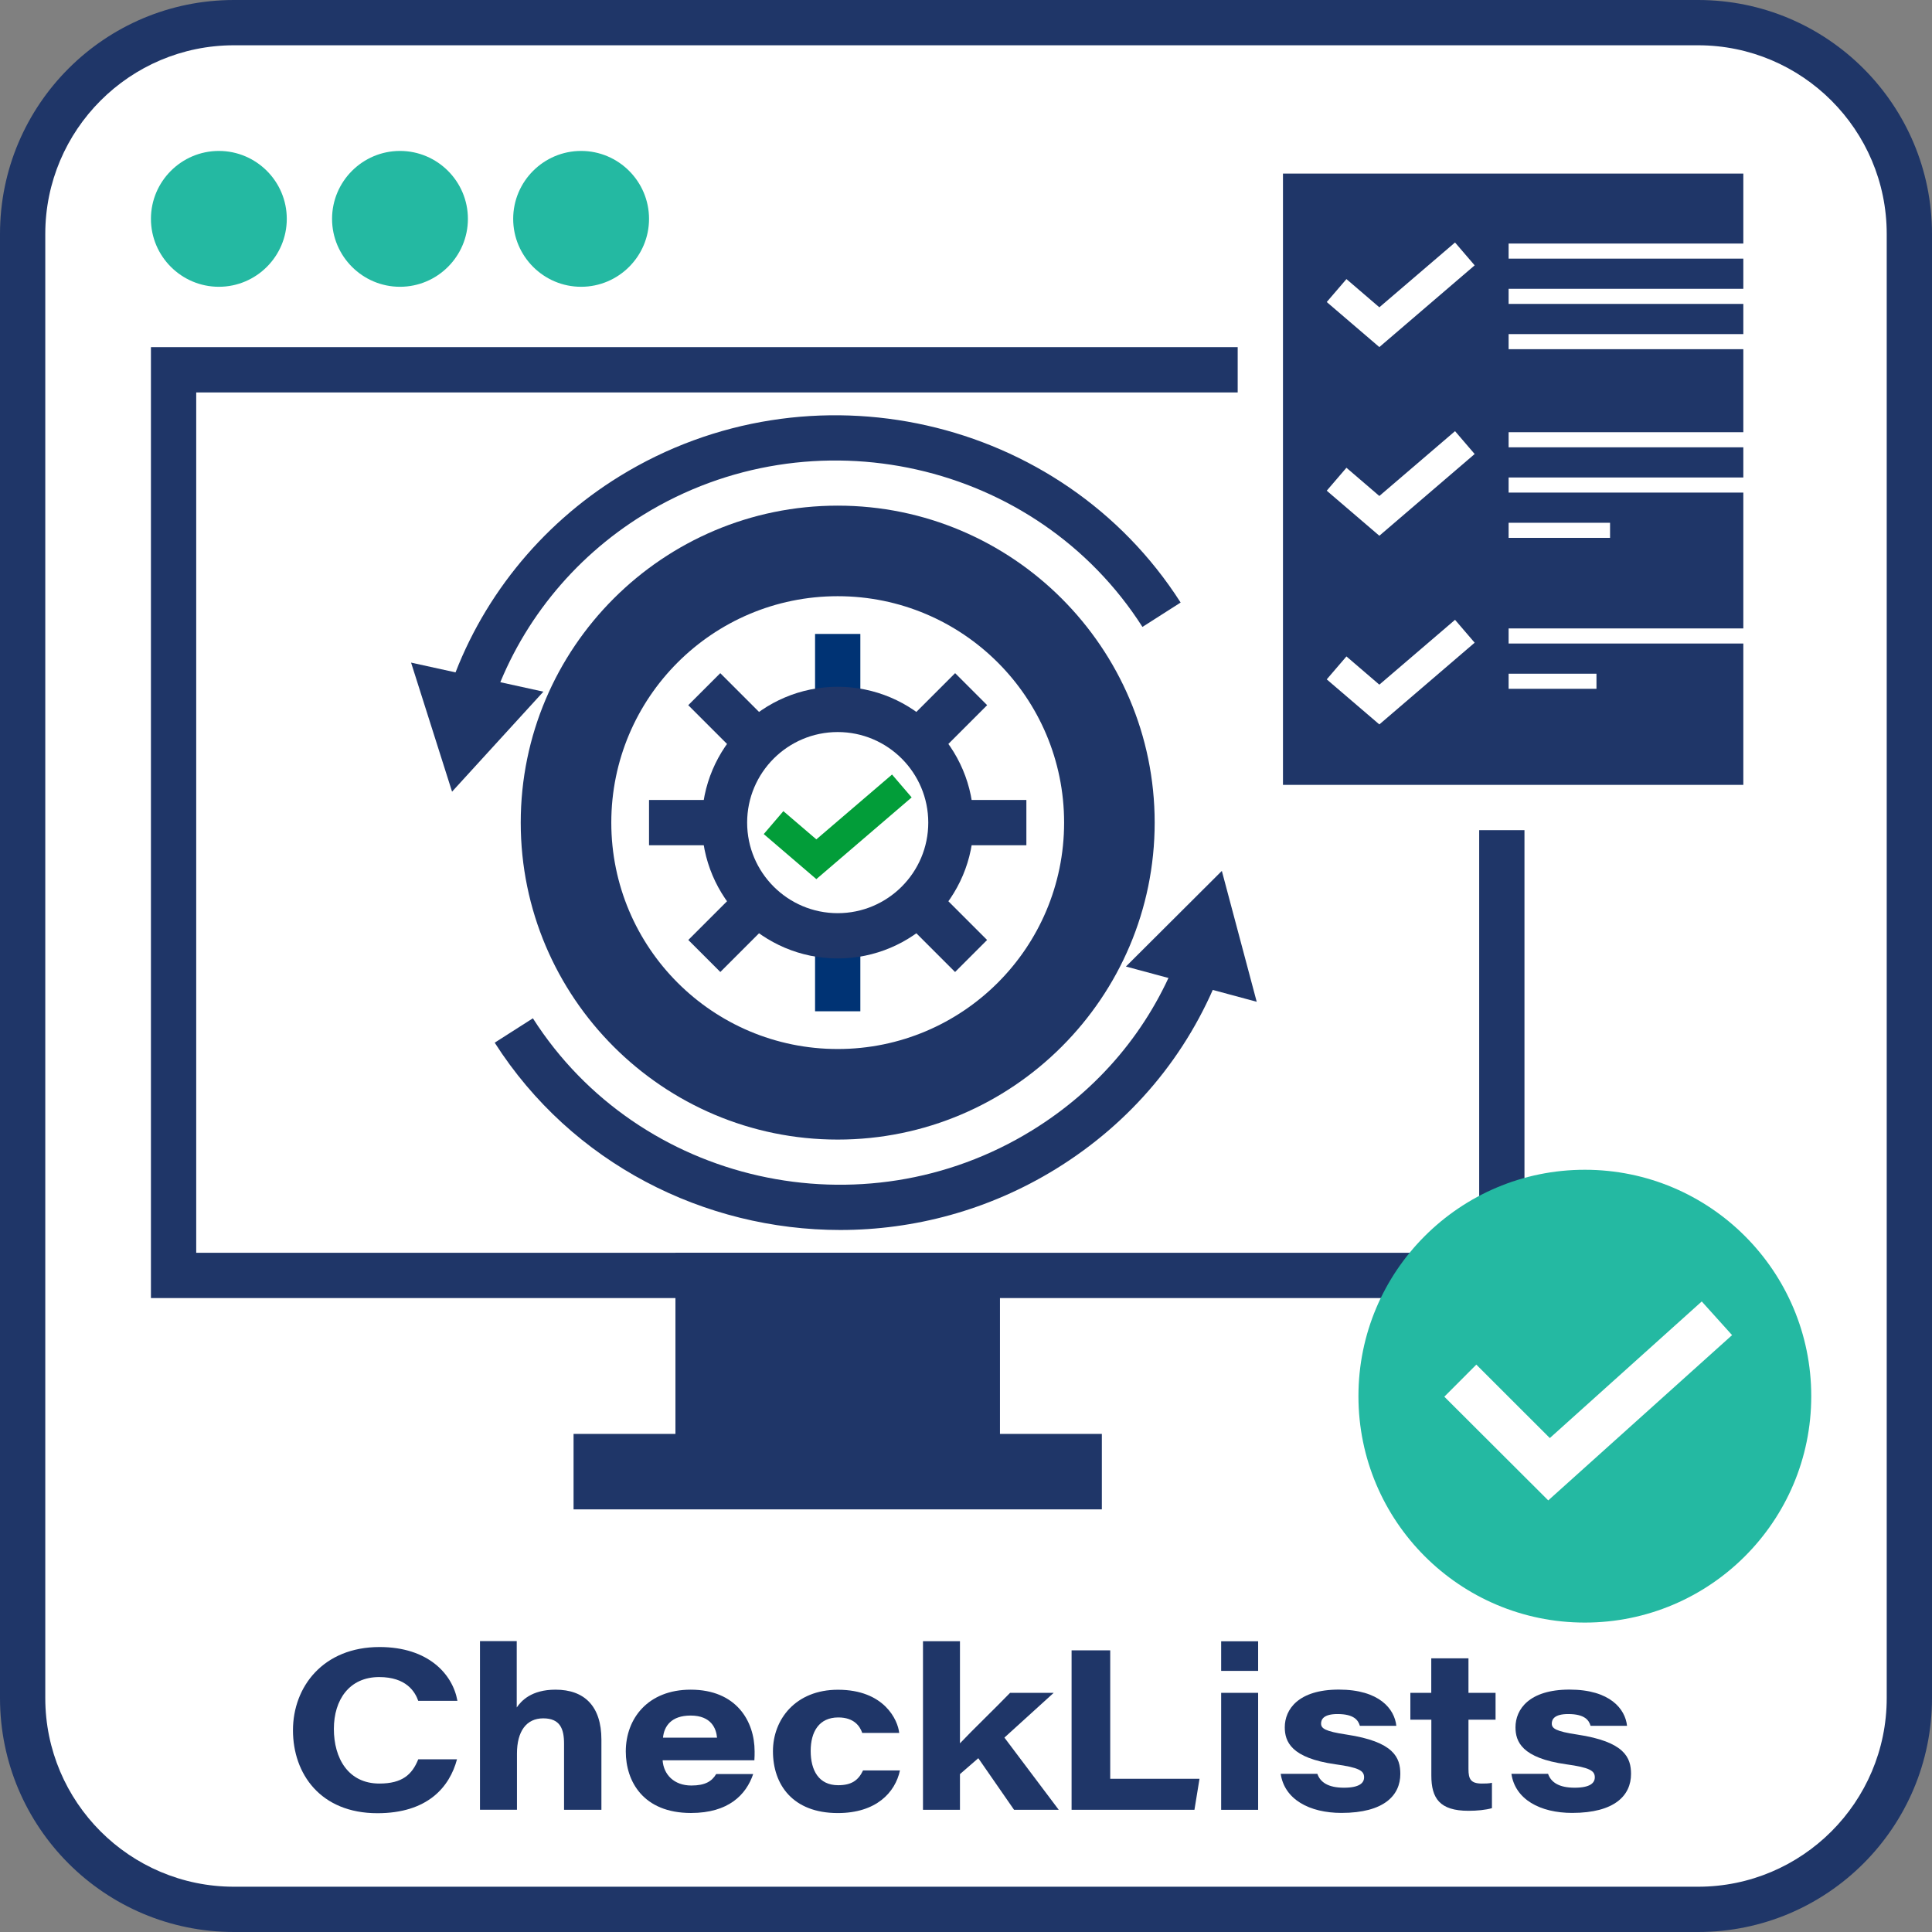
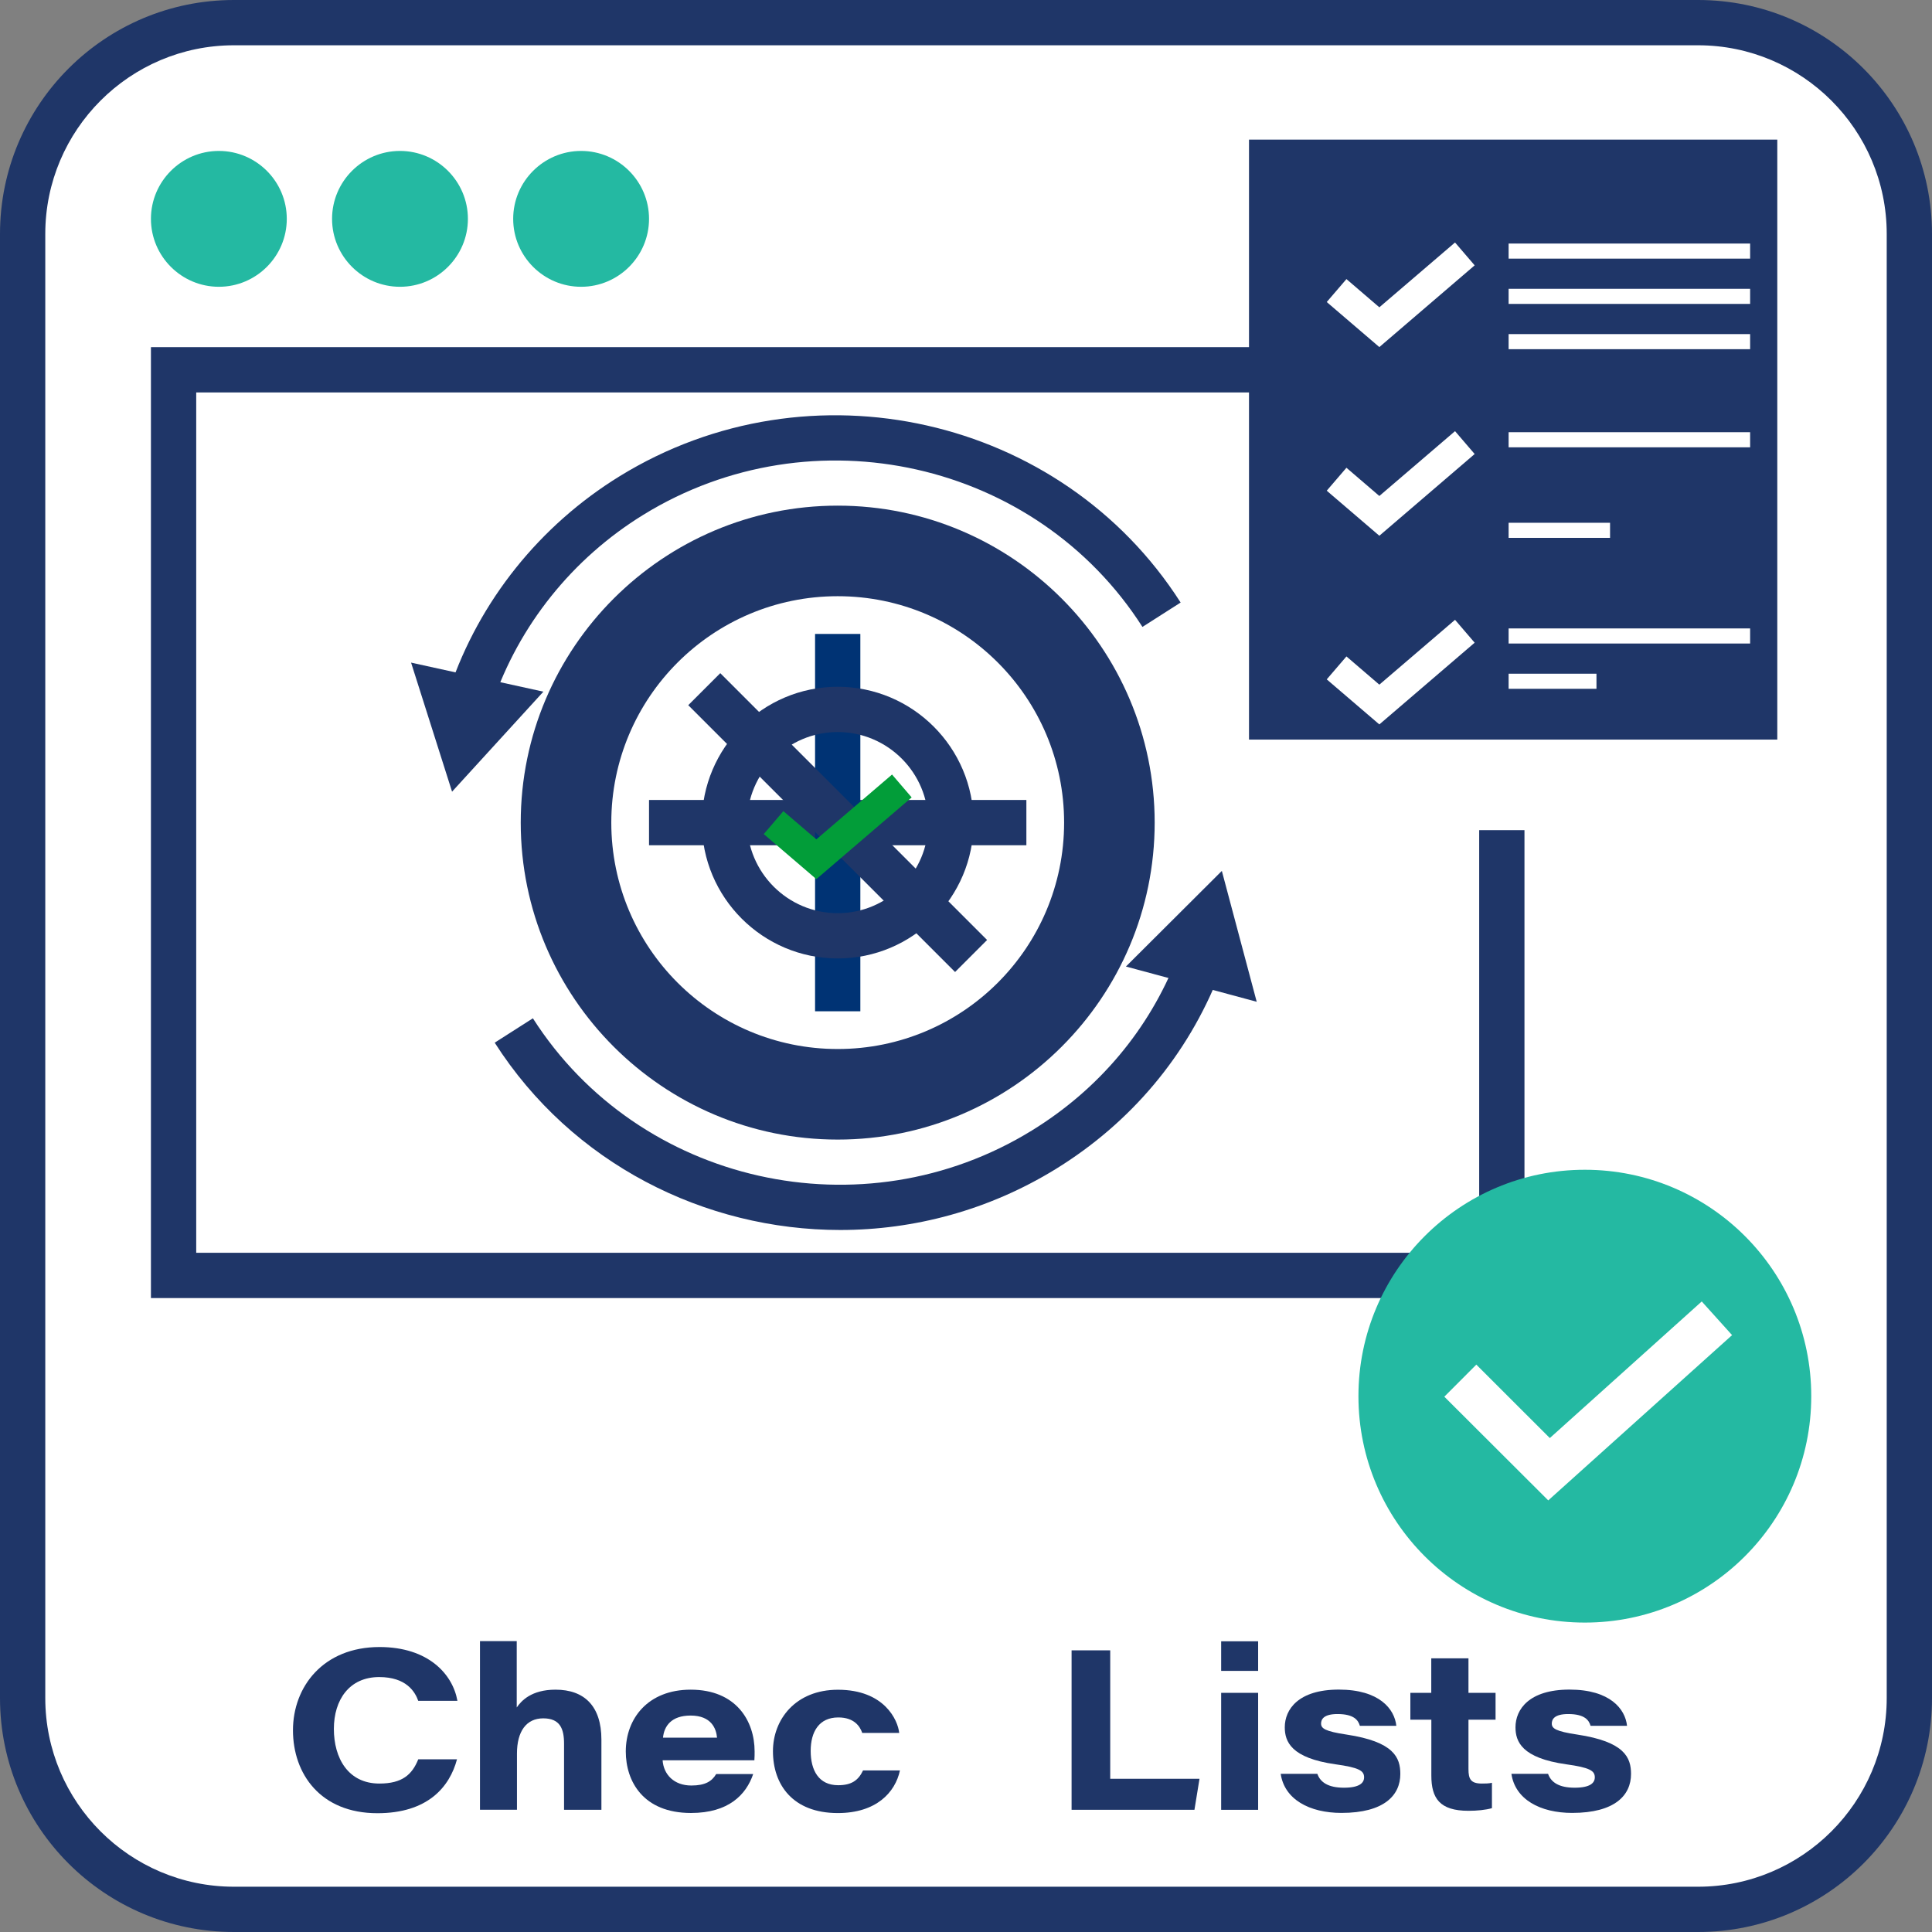
<svg xmlns="http://www.w3.org/2000/svg" id="Layer_1" data-name="Layer 1" viewBox="0 0 256 256">
  <rect x="0" y="0" width="256" height="256" fill="#808080" stroke="none" />
  <defs>
    <style> .cls-1 { fill: #fff; } .cls-2 { fill: #1f3668; } .cls-3 { fill: #029d39; } .cls-4 { fill: #003374; } .cls-5 { fill: #24b9a2; } </style>
  </defs>
  <g>
    <rect class="cls-1" x="3" y="3" width="250" height="250" rx="28" ry="28" />
    <path class="cls-2" d="M225,6c13.79,0,25,11.21,25,25V225c0,13.79-11.21,25-25,25H31c-13.79,0-25-11.21-25-25V31c0-13.79,11.21-25,25-25H225m0-6H31C13.88,0,0,13.88,0,31V225c0,17.12,13.88,31,31,31H225c17.12,0,31-13.88,31-31V31c0-17.12-13.88-31-31-31h0Z" />
  </g>
  <g>
    <path class="cls-2" d="M60.56,233.1c-.98,3.71-3.92,7.16-10.55,7.16-7.55,0-11.19-5.22-11.19-10.99s4.01-11.03,11.47-11.03c6.47,0,9.7,3.6,10.32,7.13h-5.19c-.43-1.21-1.58-3.15-5.18-3.15-3.95,0-6,3.01-6,6.87s1.88,7.24,6.03,7.24c3.01,0,4.33-1.17,5.15-3.21h5.16Z" />
    <path class="cls-2" d="M68.47,217.48v8.77c.59-.86,1.92-2.36,5.14-2.36,3.82,0,6.08,2.18,6.08,6.62v9.3h-4.95v-8.76c0-1.98-.53-3.36-2.76-3.36s-3.48,1.71-3.48,4.67v7.44h-4.9v-22.34h4.88Z" />
    <path class="cls-2" d="M87.8,233.25c.13,1.87,1.49,3.34,3.81,3.34,1.85,0,2.72-.57,3.29-1.52h4.9c-.93,2.75-3.27,5.16-8.24,5.16-6.35,0-8.64-4.21-8.64-8.15,0-4.37,2.94-8.19,8.6-8.19,6.03,0,8.47,4.15,8.47,8.19,0,.39,0,.67-.03,1.17h-12.16Zm7.21-3c-.1-1.18-.74-2.93-3.5-2.93-2.57,0-3.51,1.41-3.66,2.93h7.15Z" />
    <path class="cls-2" d="M119.25,234.58c-.62,2.93-3.15,5.66-8.23,5.66-5.97,0-8.6-3.75-8.6-8.2,0-4.2,2.99-8.14,8.61-8.14,6.14,0,7.94,4.01,8.12,5.72h-4.9c-.29-.84-1.04-2.05-3.17-2.05-2.54,0-3.66,1.88-3.66,4.44s1.06,4.54,3.64,4.54c1.77,0,2.67-.64,3.3-1.96h4.9Z" />
-     <path class="cls-2" d="M127.2,231c1.54-1.64,4.67-4.65,6.64-6.69h5.78l-6.53,5.93,7.2,9.57h-5.92l-4.74-6.84-2.43,2.11v4.73h-4.9v-22.34h4.9v13.53Z" />
    <path class="cls-2" d="M141.99,218.68h5.12v17.02h11.83l-.67,4.11h-16.28v-21.13Z" />
    <path class="cls-2" d="M161.81,217.48h4.9v3.92h-4.9v-3.92Zm0,6.83h4.9v15.5h-4.9v-15.5Z" />
    <path class="cls-2" d="M174.56,235.05c.39,1.11,1.43,1.83,3.52,1.83s2.67-.65,2.67-1.38c0-.87-.68-1.29-3.78-1.72-5.91-.83-6.73-3.02-6.73-4.91,0-2.35,1.78-4.99,7.16-4.99s7.39,2.58,7.62,4.8h-4.83c-.21-.73-.77-1.56-2.96-1.56-1.85,0-2.18,.71-2.18,1.26,0,.64,.5,1.03,3.38,1.46,6.29,.95,7.12,3.06,7.12,5.22,0,2.83-2.15,5.16-7.8,5.16-4.24,0-7.56-1.79-8.05-5.18h4.86Z" />
    <path class="cls-2" d="M186.87,224.31h2.78v-4.57h4.93v4.57h3.59v3.56h-3.59v6.53c0,1.32,.28,1.93,1.78,1.93,.42,0,.9,0,1.33-.1v3.36c-.84,.24-1.97,.35-3.11,.35-3.82,0-4.92-1.66-4.92-4.68v-7.39h-2.78v-3.56Z" />
    <path class="cls-2" d="M205.13,235.05c.39,1.11,1.43,1.83,3.52,1.83s2.67-.65,2.67-1.38c0-.87-.68-1.29-3.78-1.72-5.91-.83-6.73-3.02-6.73-4.91,0-2.35,1.78-4.99,7.16-4.99s7.39,2.58,7.62,4.8h-4.83c-.21-.73-.77-1.56-2.96-1.56-1.85,0-2.18,.71-2.18,1.26,0,.64,.5,1.03,3.38,1.46,6.29,.95,7.12,3.06,7.12,5.22,0,2.83-2.15,5.16-7.8,5.16-4.24,0-7.56-1.79-8.05-5.18h4.86Z" />
  </g>
  <g>
    <path class="cls-2" d="M196,52v114H26V52H196m6-6H20v126H202V46h0Z" />
-     <polygon class="cls-2" points="132.5 190 132.5 166 89.5 166 89.5 190 76 190 76 200 89.5 200 132.5 200 146 200 146 190 132.5 190" />
  </g>
  <g>
    <circle class="cls-1" cx="111" cy="109" r="30" />
    <path class="cls-2" d="M111,79c16.57,0,30,13.43,30,30s-13.43,30-30,30-30-13.43-30-30,13.43-30,30-30m0-12c-23.16,0-42,18.84-42,42s18.84,42,42,42,42-18.84,42-42-18.84-42-42-42h0Z" />
  </g>
  <g>
    <rect class="cls-2" x="165.5" y="18.5" width="70" height="90" />
-     <path class="cls-1" d="M231,23V104h-61V23h61m6-6h-73V110h73V17h0Z" />
+     <path class="cls-1" d="M231,23V104h-61h61m6-6h-73V110h73V17h0Z" />
  </g>
  <rect class="cls-2" x="86" y="106" width="50" height="6" />
-   <rect class="cls-2" x="86" y="106" width="50" height="6" transform="translate(-44.56 110.41) rotate(-45)" />
  <rect class="cls-4" x="86" y="106" width="50" height="6" transform="translate(2 220) rotate(-90)" />
  <rect class="cls-2" x="86" y="106" width="50" height="6" transform="translate(112.41 264.56) rotate(-135)" />
  <g>
-     <circle class="cls-1" cx="111" cy="109" r="15" />
    <path class="cls-2" d="M111,127c-9.93,0-18-8.08-18-18s8.07-18,18-18,18,8.08,18,18-8.07,18-18,18Zm0-30c-6.62,0-12,5.38-12,12s5.38,12,12,12,12-5.38,12-12-5.38-12-12-12Z" />
  </g>
  <g>
    <g>
      <path class="cls-2" d="M65.25,93.19l-5.68-1.92c3.94-11.64,11.95-21.65,22.54-28.17,25.19-15.51,58.53-8,74.33,16.74l-5.06,3.23c-14.05-22-43.72-28.66-66.13-14.86-9.41,5.79-16.51,14.67-20.01,24.99Z" />
      <polygon class="cls-2" points="72 91.65 59.9 104.9 54.47 87.8 72 91.65" />
    </g>
    <g>
      <path class="cls-2" d="M111.34,162.98c-17.97,0-35.55-8.79-45.79-24.82l5.06-3.23c14.05,22,43.72,28.67,66.13,14.86,8.87-5.46,15.53-13.39,19.26-22.95l5.59,2.19c-4.22,10.78-11.72,19.73-21.71,25.88-8.88,5.46-18.77,8.07-28.55,8.07Z" />
      <polygon class="cls-2" points="149.19 128.07 161.9 115.4 166.52 132.74 149.19 128.07" />
    </g>
  </g>
  <g>
    <circle class="cls-5" cx="210" cy="185" r="30" />
    <polygon class="cls-1" points="205.15 198.81 191.38 185.07 195.62 180.82 205.36 190.55 225.49 172.45 229.51 176.91 205.15 198.81" />
  </g>
  <path class="cls-5" d="M29,20c-4.96,0-9,4.04-9,9s4.04,9,9,9,9-4.04,9-9-4.04-9-9-9h0Z" />
  <path class="cls-5" d="M53,20c-4.96,0-9,4.04-9,9s4.04,9,9,9,9-4.04,9-9-4.04-9-9-9h0Z" />
  <path class="cls-5" d="M77,20c-4.96,0-9,4.04-9,9s4.04,9,9,9,9-4.04,9-9-4.04-9-9-9h0Z" />
  <polygon class="cls-3" points="108.17 116.49 101.2 110.52 103.8 107.48 108.17 111.22 118.2 102.63 120.8 105.66 108.17 116.49" />
  <g>
    <g>
      <g>
        <rect class="cls-1" x="199.9" y="38.27" width="32" height="2" />
        <rect class="cls-1" x="199.9" y="32.27" width="32" height="2" />
        <rect class="cls-1" x="199.9" y="44.27" width="32" height="2" />
      </g>
      <polygon class="cls-1" points="182.77 45.99 175.8 40.02 178.41 36.98 182.77 40.72 192.8 32.13 195.4 35.16 182.77 45.99" />
    </g>
    <g>
      <g>
-         <rect class="cls-1" x="199.9" y="63.27" width="32" height="2" />
        <rect class="cls-1" x="199.9" y="57.27" width="32" height="2" />
        <rect class="cls-1" x="199.9" y="69.27" width="13.44" height="2" />
      </g>
      <polygon class="cls-1" points="182.77 70.99 175.8 65.02 178.41 61.98 182.77 65.72 192.8 57.13 195.4 60.16 182.77 70.99" />
    </g>
    <g>
      <g>
        <rect class="cls-1" x="199.9" y="89.27" width="11.64" height="2" />
        <rect class="cls-1" x="199.9" y="83.27" width="32" height="2" />
      </g>
      <polygon class="cls-1" points="182.77 95.99 175.8 90.02 178.41 86.98 182.77 90.72 192.8 82.13 195.4 85.16 182.77 95.99" />
    </g>
  </g>
</svg>